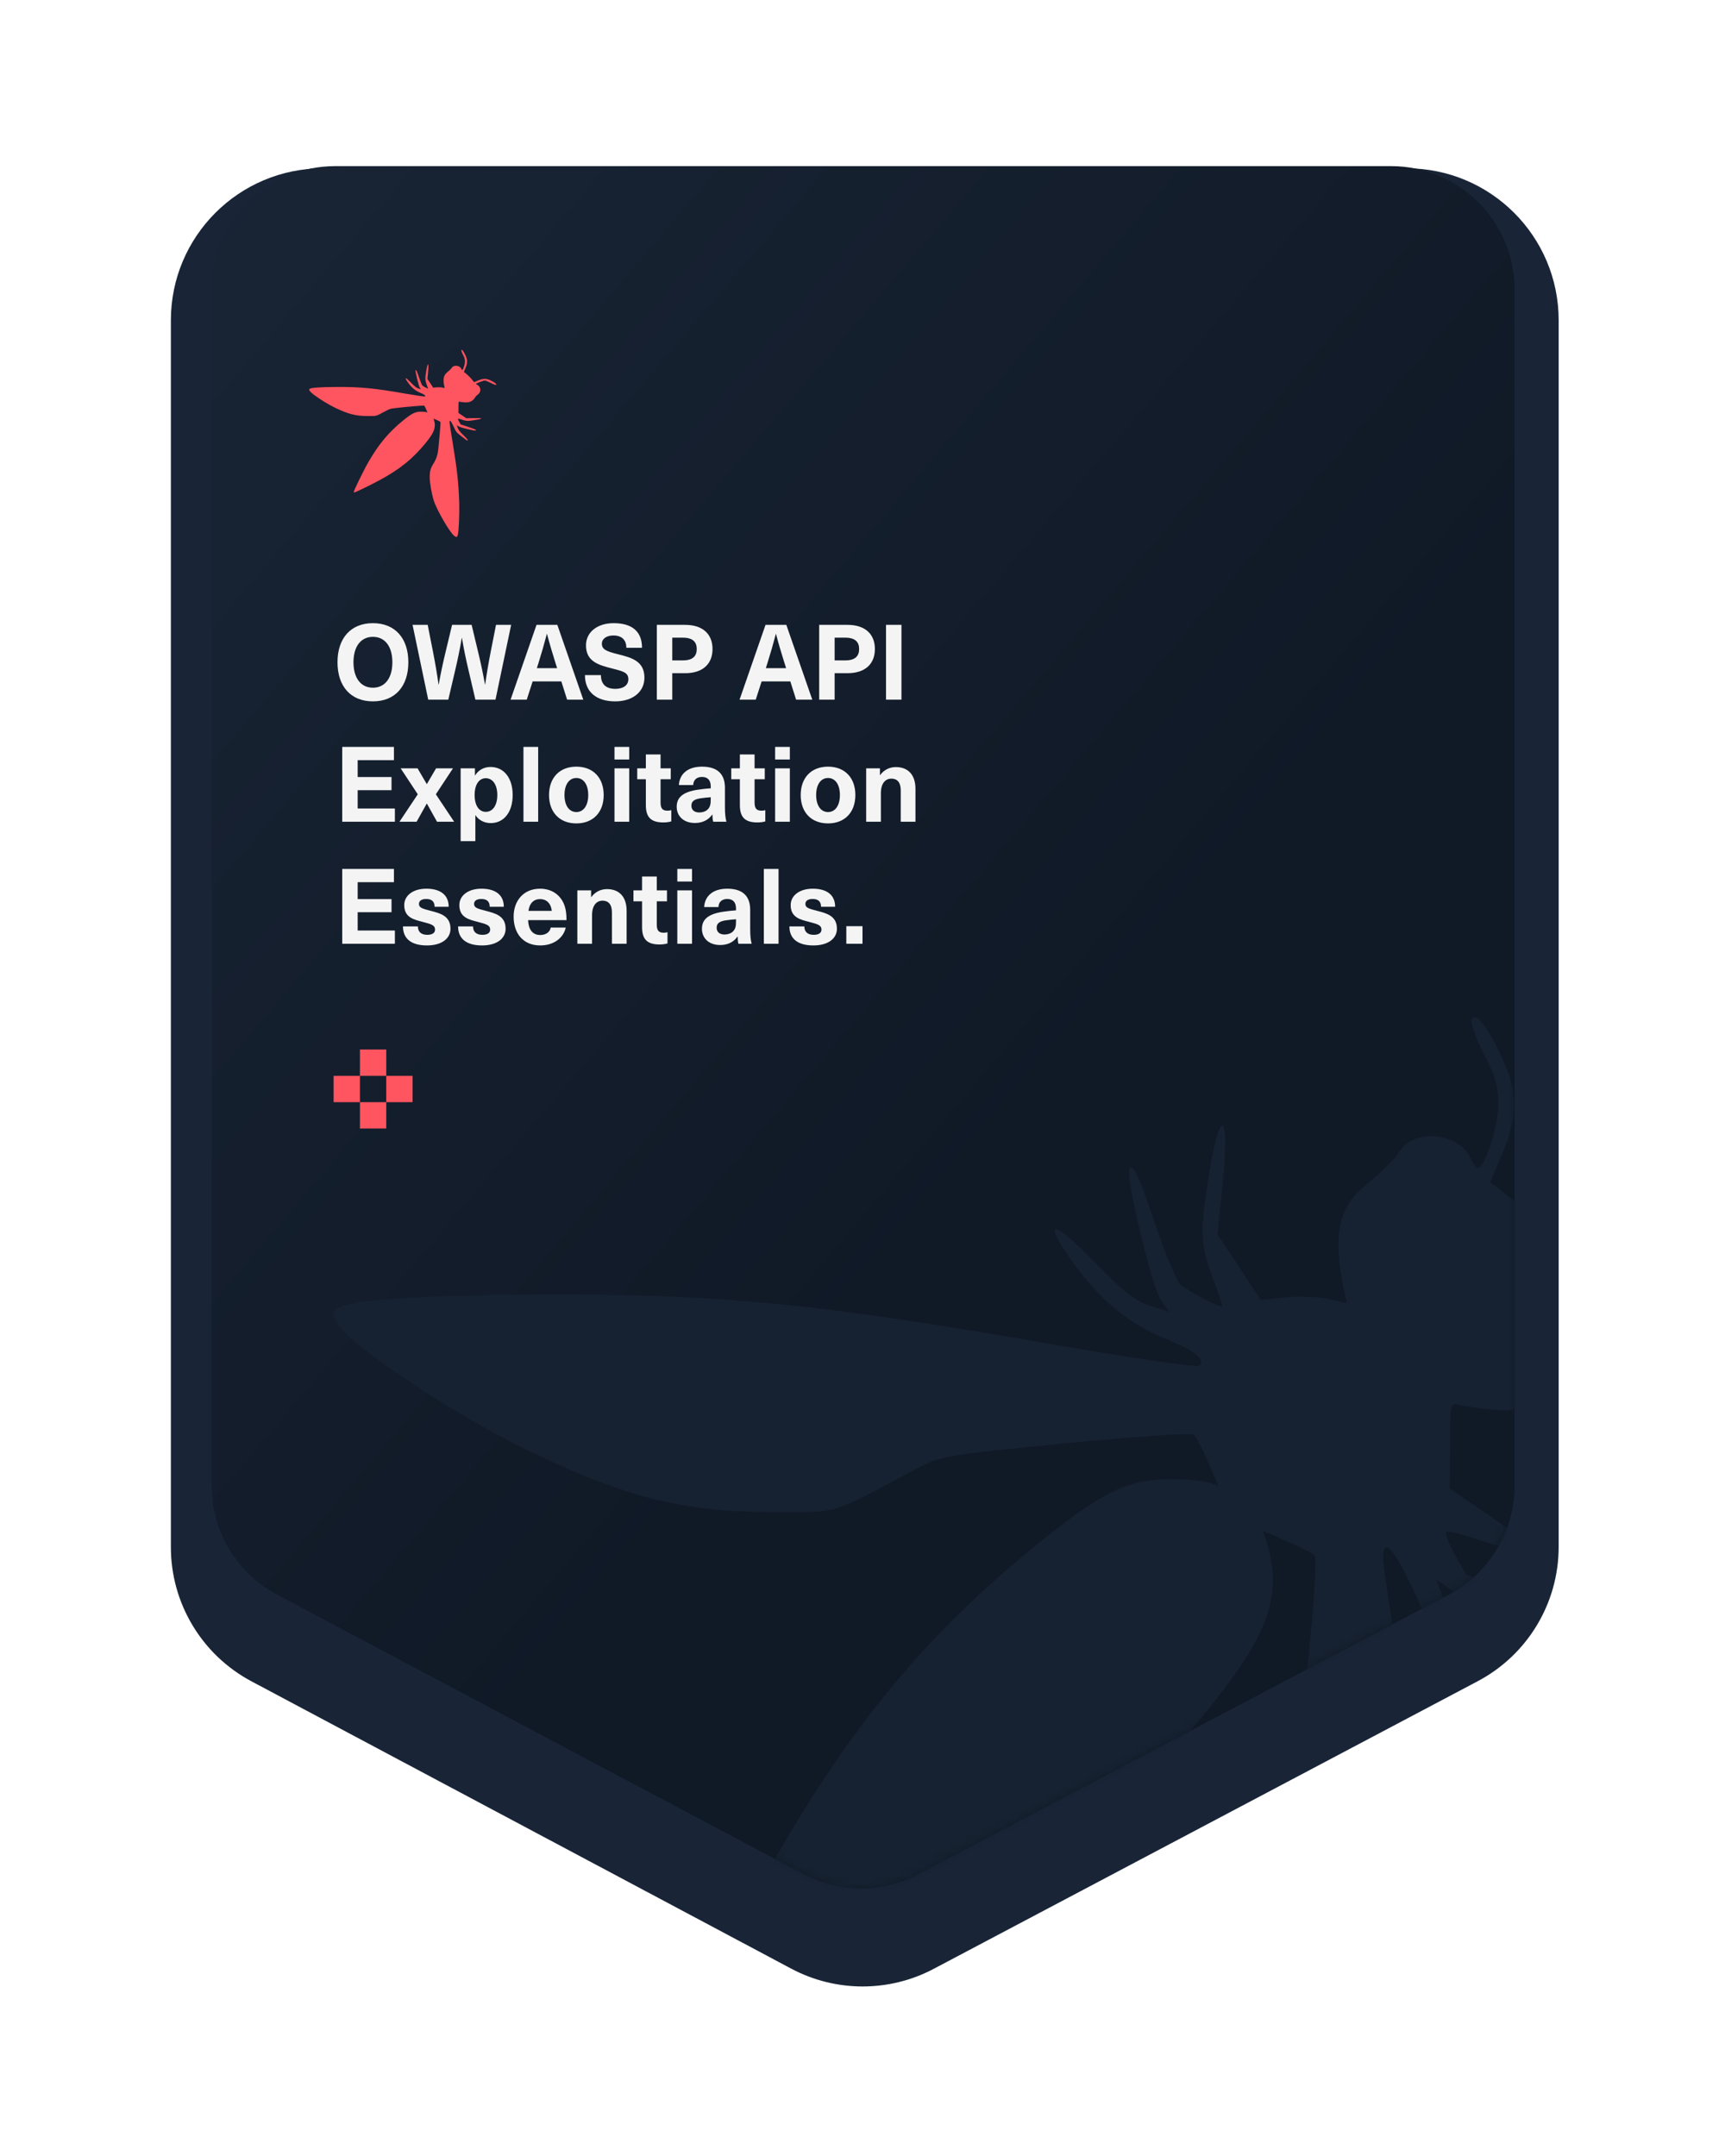
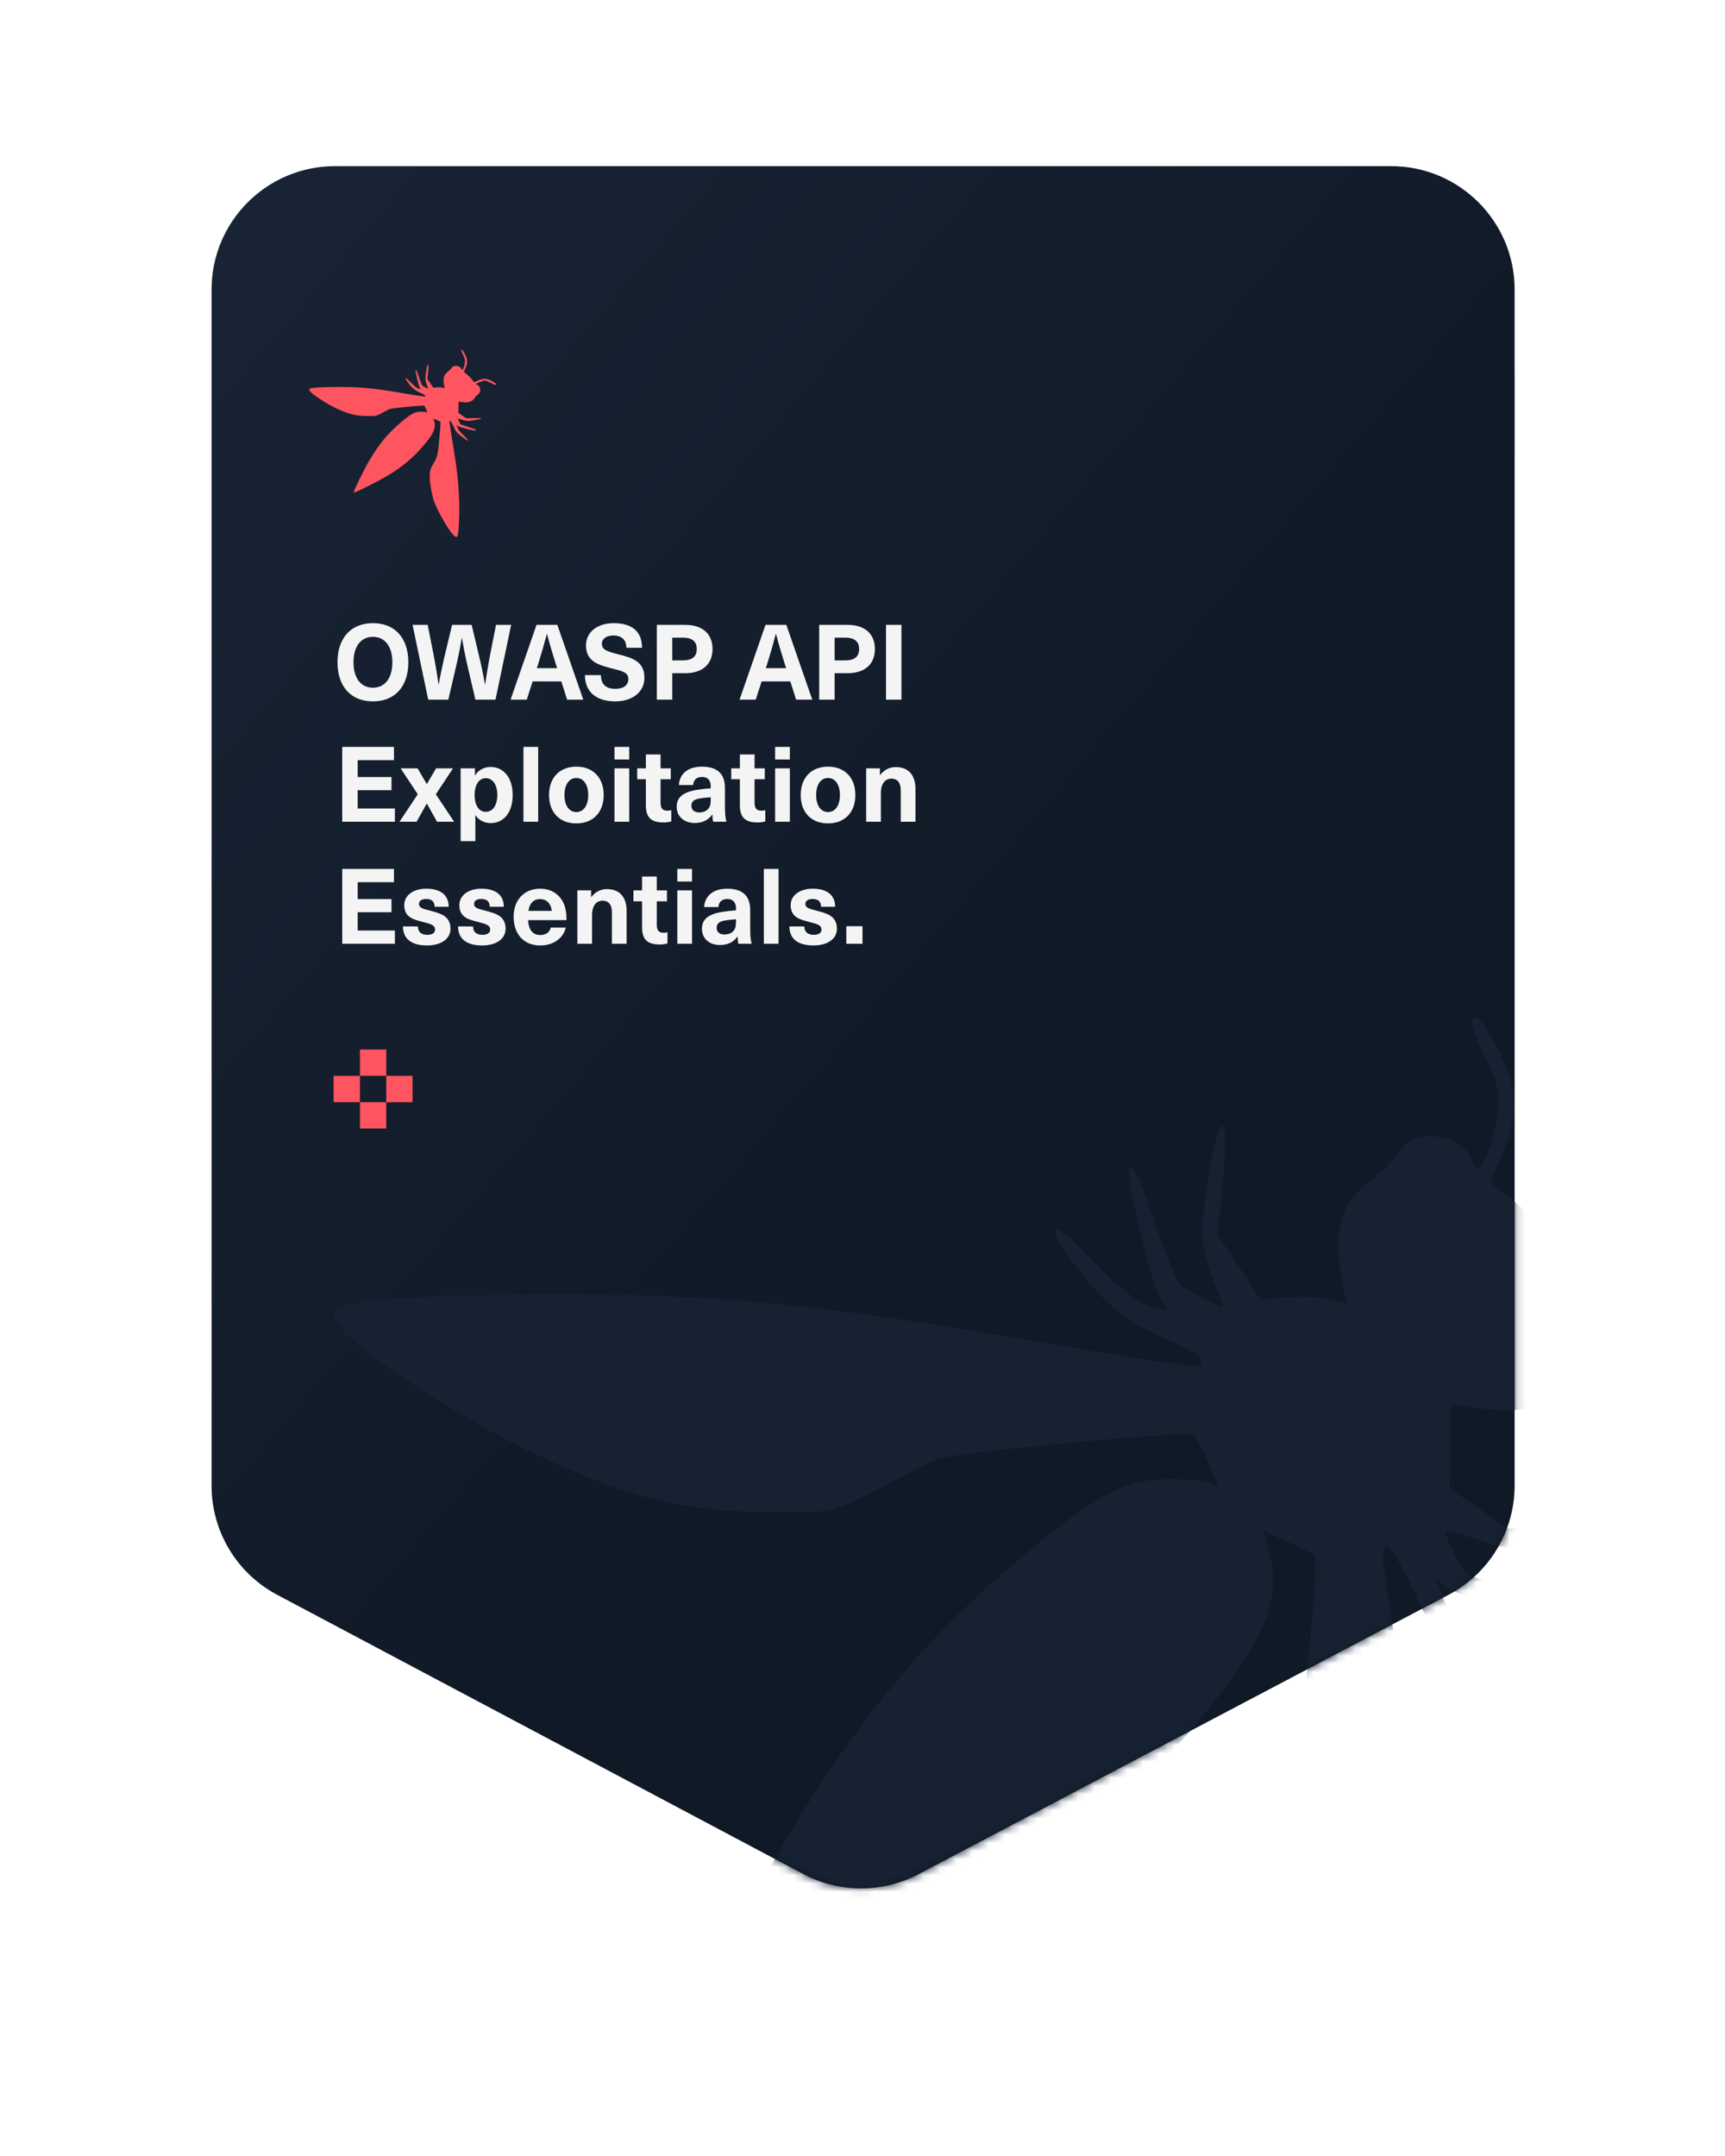
<svg xmlns="http://www.w3.org/2000/svg" width="212" height="265" viewBox="0 0 212 265" fill="none">
  <g filter="url(#filter0_d_3478_1222)">
-     <path d="M21 32.683C21 22.364 29.364 14 39.683 14H172.875C183.193 14 191.558 22.364 191.558 32.683V183.441C191.558 190.364 187.729 196.72 181.608 199.956L114.751 235.309C109.271 238.206 102.71 238.197 97.238 235.284L30.903 199.968C24.808 196.723 21 190.381 21 183.477V32.683Z" fill="#192537" />
-   </g>
+     </g>
  <path d="M26 35.6C26 27.217 32.796 20.421 41.18 20.421H170.967C179.351 20.421 186.147 27.217 186.147 35.6V182.584C186.147 188.215 183.029 193.384 178.047 196.011L112.904 230.357C108.46 232.7 103.145 232.693 98.707 230.337L34.062 196.02C29.101 193.387 26 188.229 26 182.613V35.6Z" fill="url(#paint0_linear_3478_1222)" />
  <mask id="mask0_3478_1222" style="mask-type:alpha" maskUnits="userSpaceOnUse" x="26" y="20" width="161" height="213">
    <path d="M26 35.6C26 27.217 32.796 20.421 41.18 20.421H170.967C179.351 20.421 186.147 27.217 186.147 35.6V182.584C186.147 188.215 183.029 193.384 178.047 196.011L112.904 230.357C108.46 232.7 103.145 232.693 98.707 230.337L34.062 196.02C29.101 193.387 26 188.229 26 182.613V35.6Z" fill="url(#paint1_linear_3478_1222)" />
  </mask>
  <g mask="url(#mask0_3478_1222)">
    <path d="M180.854 125.304C180.703 125.76 181.36 127.635 182.373 129.56C183.789 132.246 184.144 133.564 184.144 135.743C184.144 138.428 182.474 143.547 181.613 143.547C181.411 143.547 181.006 142.989 180.703 142.28C179.336 139.29 173.972 138.682 172.15 141.317C171.138 142.787 170.632 143.243 167.596 145.878C164.408 148.564 163.8 151.959 165.167 158.597L165.521 160.168L163.345 159.661C162.13 159.408 159.701 159.307 158.031 159.459L154.944 159.763L152.313 155.759L149.631 151.705L150.238 145.878C151.2 136.503 149.934 135.641 148.517 144.712C147.455 151.351 147.505 152.972 148.973 156.925C149.681 158.8 150.238 160.422 150.238 160.523C150.238 160.928 146.088 158.749 145.076 157.888C144.621 157.432 143.305 154.34 142.141 150.945C139.965 144.459 139.358 143.091 138.801 143.648C138.245 144.256 141.534 158.192 142.647 159.763L143.659 161.232L142.242 160.776C139.661 160.067 138.548 159.256 134.145 154.746C129.692 150.185 128.225 149.83 131.059 154.036C134.955 159.712 138.447 162.651 143.761 164.78C146.847 166.046 148.163 167.111 147.404 167.871C147.151 168.074 139.611 167.009 129.996 165.337C100.442 160.168 88.6 159.053 66.486 159.104C51.406 159.205 43.106 159.763 41.436 160.776C40.171 161.536 41.689 163.614 45.586 166.503C52.164 171.317 59.047 175.472 65.373 178.513C77.113 184.138 84.097 185.861 95.078 185.861C103.276 185.861 101.758 186.317 112.334 180.692C115.725 178.918 115.725 178.918 131.008 177.398C139.459 176.587 146.493 176.08 146.746 176.334C146.949 176.536 147.758 178.057 148.467 179.678L149.732 182.617L148.619 182.212C147.961 182.009 145.734 181.807 143.659 181.807C138.599 181.807 135.208 183.479 127.466 189.813C114.207 200.607 105.351 211.147 95.989 227.161C91.434 234.914 81.921 254.323 81.921 255.843C81.921 256.654 84.35 255.59 97.102 249.255C118.559 238.614 131.767 229.137 143.558 215.86C155.602 202.279 158.031 196.908 155.602 189.306L155.248 188.192L158.183 189.458C159.802 190.168 161.321 190.928 161.574 191.181C161.776 191.384 161.624 195.286 161.169 199.898C160.713 204.408 160.157 210.843 159.853 214.137C159.246 221.08 158.082 224.931 155.248 229.492C152.515 233.799 151.756 236.536 151.756 242.11C151.756 247.076 153.477 257.161 155.45 263.394C157.981 271.654 169.772 292.177 174.023 295.725C176.148 297.549 176.907 297.448 177.565 295.218C178.476 292.076 179.184 275.708 178.881 265.674C178.223 246.519 176.958 235.066 172.707 209.425C171.189 200.354 169.974 192.347 169.974 191.536C169.974 188.85 171.239 190.219 173.719 195.489C176.148 200.759 176.199 200.759 181.057 204.61C183.739 206.688 186.067 208.411 186.32 208.411C187.433 208.411 186.219 206.739 182.575 203.242C179.488 200.303 178.273 198.783 177.514 196.756L176.502 194.121L178.071 195.235C179.741 196.452 193.455 199.746 194.113 199.137C194.72 198.529 193.455 197.921 186.573 195.641L180.146 193.512L178.78 191.029C178.071 189.712 177.565 188.445 177.717 188.293C177.869 188.141 179.741 188.597 181.816 189.306C185.915 190.675 187.028 190.675 195.682 189.104C201.248 188.09 199.933 187.533 192.392 187.736L185.358 187.888L181.765 185.404L178.172 182.972L178.223 177.651C178.223 172.533 178.273 172.381 179.286 172.685C179.893 172.837 181.866 173.141 183.739 173.293C188.04 173.648 191.127 172.33 193.152 169.188C193.911 168.074 194.72 167.009 195.024 166.908C195.277 166.807 196.137 166.046 196.896 165.286C199.174 163.006 198.516 158.8 195.581 157.229C194.872 156.874 194.265 156.418 194.265 156.266C194.265 155.81 201.4 153.175 202.514 153.175C202.969 153.175 205.196 154.087 207.422 155.202C209.649 156.317 211.774 157.229 212.23 157.229C214.355 157.229 211.876 155.05 207.321 152.922C203.627 151.199 200.692 151.249 196.137 153.226L192.494 154.746L191.229 153.074C189.71 151.047 186.978 148.259 184.802 146.587L183.182 145.32L184.65 141.773C186.573 137.111 186.573 134.324 184.7 130.219C182.879 126.216 181.31 124.189 180.854 125.304Z" fill="#162131" />
  </g>
  <path d="M45.831 76.596C48.531 76.596 50.184 78.418 50.184 81.402C50.184 84.385 48.531 86.207 45.831 86.207C43.131 86.207 41.478 84.385 41.478 81.402C41.478 78.418 43.131 76.596 45.831 76.596ZM45.831 78.276C44.346 78.276 43.441 79.464 43.441 81.402C43.441 83.339 44.346 84.528 45.831 84.528C47.316 84.528 48.221 83.339 48.221 81.402C48.221 79.464 47.316 78.276 45.831 78.276ZM60.895 86H58.427L57.575 82.357C57.265 81.053 56.994 79.735 56.774 78.418H56.748C56.529 79.735 56.257 81.053 55.947 82.357L55.095 86H52.628L50.703 76.803H52.563L53.222 80.149C53.48 81.466 53.713 82.822 53.894 84.127H53.919C54.152 82.822 54.436 81.479 54.759 80.149L55.56 76.803H57.962L58.763 80.149C59.086 81.479 59.37 82.822 59.603 84.127H59.629C59.809 82.822 60.042 81.466 60.3 80.149L60.959 76.803H62.819L60.895 86ZM68.987 83.752H65.46L64.737 86H62.748L65.938 76.803H68.496L71.686 86H69.697L68.987 83.752ZM68.47 82.125L68.276 81.518C67.902 80.329 67.54 79.115 67.23 77.927H67.204C66.894 79.115 66.545 80.329 66.171 81.518L65.977 82.125H68.47ZM75.414 76.596C77.714 76.596 78.902 77.643 78.902 79.619H76.977C76.977 78.663 76.422 78.108 75.376 78.108C74.536 78.108 73.968 78.521 73.968 79.115C73.968 79.826 74.523 80.058 75.97 80.42C77.701 80.846 79.199 81.298 79.199 83.3C79.199 85.044 77.752 86.207 75.608 86.207C73.322 86.207 71.888 85.07 71.888 82.977H73.852C73.852 84.088 74.459 84.67 75.634 84.67C76.603 84.67 77.223 84.218 77.223 83.494C77.223 82.68 76.629 82.525 75.324 82.189C73.593 81.75 72.017 81.337 72.017 79.322C72.017 77.707 73.399 76.596 75.414 76.596ZM80.722 76.803H84.197C86.431 76.803 87.568 77.992 87.568 79.774C87.568 81.557 86.431 82.745 84.197 82.745H82.621V86H80.722V76.803ZM82.621 78.379V81.169H83.938C85.139 81.169 85.63 80.639 85.63 79.774C85.63 78.909 85.139 78.379 83.938 78.379H82.621ZM97.129 83.752H93.603L92.879 86H90.89L94.081 76.803H96.638L99.829 86H97.84L97.129 83.752ZM96.612 82.125L96.419 81.518C96.044 80.329 95.682 79.115 95.372 77.927H95.347C95.037 79.115 94.688 80.329 94.313 81.518L94.119 82.125H96.612ZM100.677 76.803H104.152C106.387 76.803 107.523 77.992 107.523 79.774C107.523 81.557 106.387 82.745 104.152 82.745H102.576V86H100.677V76.803ZM102.576 78.379V81.169H103.894C105.095 81.169 105.586 80.639 105.586 79.774C105.586 78.909 105.095 78.379 103.894 78.379H102.576ZM110.788 86H108.889V76.803H110.788V86ZM48.414 93.431H43.958V95.51H48.117V97.125H43.958V99.373H48.531V101H42.059V91.803H48.414V93.431ZM53.566 97.629L55.813 101H53.708L52.468 98.778H52.442L51.202 101H49.096L51.344 97.629L49.239 94.438H51.318L52.442 96.363H52.468L53.592 94.438H55.671L53.566 97.629ZM60.28 94.27C61.934 94.27 63.006 95.626 63.006 97.719C63.006 99.812 61.947 101.168 60.306 101.168C59.557 101.168 58.846 100.832 58.446 100.212H58.42V103.39H56.612V94.438H58.368V95.304H58.394C58.795 94.632 59.518 94.27 60.28 94.27ZM59.699 95.652C58.885 95.652 58.33 96.415 58.33 97.719C58.33 99.024 58.885 99.786 59.699 99.786C60.564 99.786 61.12 98.972 61.12 97.719C61.12 96.466 60.564 95.652 59.699 95.652ZM66.14 101H64.332V91.803H66.14V101ZM70.834 94.231C72.887 94.231 74.192 95.588 74.192 97.719C74.192 99.85 72.887 101.207 70.834 101.207C68.78 101.207 67.475 99.85 67.475 97.719C67.475 95.588 68.78 94.231 70.834 94.231ZM70.834 95.626C69.942 95.626 69.374 96.44 69.374 97.719C69.374 98.998 69.942 99.812 70.834 99.812C71.725 99.812 72.293 98.998 72.293 97.719C72.293 96.44 71.725 95.626 70.834 95.626ZM77.329 93.353H75.52V91.803H77.329V93.353ZM77.329 101H75.52V94.438H77.329V101ZM82.035 99.644C82.203 99.644 82.384 99.618 82.5 99.579V100.961C82.255 101.039 81.855 101.09 81.544 101.09C80.033 101.09 79.374 100.483 79.374 98.959V95.781H78.315V94.438H79.374V92.733H81.183V94.438H82.436V95.781H81.183V98.636C81.183 99.359 81.415 99.644 82.035 99.644ZM86.278 94.231C88.138 94.231 89.094 95.11 89.094 96.828V99.204C89.094 100.031 89.158 100.561 89.274 101H87.647C87.582 100.729 87.556 100.445 87.556 100.122H87.531C87.04 100.819 86.303 101.155 85.399 101.155C84.004 101.155 83.165 100.302 83.165 99.166C83.165 98.094 83.811 97.37 85.709 97.073C86.2 96.996 86.936 96.918 87.35 96.892V96.66C87.35 95.833 86.91 95.497 86.278 95.497C85.606 95.497 85.218 95.872 85.193 96.492H83.436C83.5 95.239 84.405 94.231 86.278 94.231ZM87.35 98.236V97.99C86.962 98.016 86.42 98.068 86.032 98.132C85.283 98.262 84.973 98.507 84.973 99.037C84.973 99.528 85.309 99.863 85.942 99.863C86.316 99.863 86.717 99.747 86.975 99.489C87.285 99.179 87.35 98.83 87.35 98.236ZM93.59 99.644C93.758 99.644 93.939 99.618 94.055 99.579V100.961C93.81 101.039 93.409 101.09 93.099 101.09C91.588 101.09 90.929 100.483 90.929 98.959V95.781H89.87V94.438H90.929V92.733H92.737V94.438H93.99V95.781H92.737V98.636C92.737 99.359 92.97 99.644 93.59 99.644ZM97.07 93.353H95.262V91.803H97.07V93.353ZM97.07 101H95.262V94.438H97.07V101ZM101.764 94.231C103.818 94.231 105.122 95.588 105.122 97.719C105.122 99.85 103.818 101.207 101.764 101.207C99.71 101.207 98.405 99.85 98.405 97.719C98.405 95.588 99.71 94.231 101.764 94.231ZM101.764 95.626C100.872 95.626 100.304 96.44 100.304 97.719C100.304 98.998 100.872 99.812 101.764 99.812C102.655 99.812 103.223 98.998 103.223 97.719C103.223 96.44 102.655 95.626 101.764 95.626ZM110.093 94.283C111.566 94.283 112.509 95.187 112.509 96.97V101H110.7V97.151C110.7 96.156 110.261 95.704 109.551 95.704C108.801 95.704 108.259 96.298 108.259 97.487V101H106.451V94.438H108.143V95.265H108.169C108.595 94.684 109.254 94.283 110.093 94.283Z" fill="#F4F4F4" />
  <path d="M48.414 108.431H43.958V110.51H48.117V112.125H43.958V114.372H48.531V116H42.059V106.803H48.414V108.431ZM52.393 109.232C54.111 109.232 55.144 109.994 55.144 111.453H53.413C53.413 110.782 53.026 110.497 52.38 110.497C51.799 110.497 51.489 110.73 51.489 111.104C51.489 111.569 51.902 111.686 52.897 111.944C54.072 112.254 55.364 112.551 55.364 114.153C55.364 115.38 54.253 116.207 52.47 116.207C50.649 116.207 49.525 115.457 49.525 113.869H51.359C51.359 114.527 51.76 114.902 52.509 114.902C53.142 114.902 53.465 114.657 53.465 114.269C53.465 113.701 52.974 113.585 51.954 113.313C50.856 113.029 49.68 112.771 49.68 111.247C49.68 110.071 50.765 109.232 52.393 109.232ZM59.167 109.232C60.885 109.232 61.918 109.994 61.918 111.453H60.187C60.187 110.782 59.8 110.497 59.154 110.497C58.572 110.497 58.262 110.73 58.262 111.104C58.262 111.569 58.676 111.686 59.67 111.944C60.846 112.254 62.138 112.551 62.138 114.153C62.138 115.38 61.027 116.207 59.244 116.207C57.423 116.207 56.299 115.457 56.299 113.869H58.133C58.133 114.527 58.534 114.902 59.283 114.902C59.916 114.902 60.239 114.657 60.239 114.269C60.239 113.701 59.748 113.585 58.727 113.313C57.63 113.029 56.454 112.771 56.454 111.247C56.454 110.071 57.539 109.232 59.167 109.232ZM66.391 114.928C67.115 114.928 67.593 114.54 67.683 114.011H69.53C69.272 115.212 68.135 116.207 66.391 116.207C64.325 116.207 63.123 114.76 63.123 112.667C63.123 110.73 64.325 109.232 66.378 109.232C67.89 109.232 69.001 110.084 69.414 111.414C69.556 111.867 69.621 112.37 69.621 113.094H64.906C64.957 114.45 65.616 114.928 66.391 114.928ZM66.378 110.51C65.642 110.51 65.087 110.962 64.945 111.957H67.812C67.696 110.962 67.102 110.51 66.378 110.51ZM74.597 109.283C76.069 109.283 77.012 110.187 77.012 111.97V116H75.204V112.151C75.204 111.156 74.765 110.704 74.054 110.704C73.305 110.704 72.763 111.298 72.763 112.487V116H70.954V109.438H72.646V110.265H72.672C73.098 109.684 73.757 109.283 74.597 109.283ZM81.569 114.644C81.737 114.644 81.917 114.618 82.034 114.579V115.961C81.788 116.039 81.388 116.09 81.078 116.09C79.567 116.09 78.908 115.483 78.908 113.959V110.782H77.849V109.438H78.908V107.733H80.716V109.438H81.969V110.782H80.716V113.636C80.716 114.36 80.949 114.644 81.569 114.644ZM85.049 108.353H83.24V106.803H85.049V108.353ZM85.049 116H83.24V109.438H85.049V116ZM89.381 109.232C91.241 109.232 92.197 110.11 92.197 111.828V114.205C92.197 115.031 92.261 115.561 92.377 116H90.75C90.685 115.729 90.659 115.445 90.659 115.122H90.634C90.143 115.819 89.406 116.155 88.502 116.155C87.107 116.155 86.268 115.302 86.268 114.166C86.268 113.094 86.914 112.37 88.812 112.073C89.303 111.996 90.04 111.918 90.453 111.892V111.66C90.453 110.833 90.014 110.497 89.381 110.497C88.709 110.497 88.322 110.872 88.296 111.492H86.539C86.603 110.239 87.508 109.232 89.381 109.232ZM90.453 113.236V112.99C90.065 113.016 89.523 113.068 89.135 113.132C88.386 113.262 88.076 113.507 88.076 114.037C88.076 114.527 88.412 114.863 89.045 114.863C89.419 114.863 89.82 114.747 90.078 114.489C90.388 114.179 90.453 113.83 90.453 113.236ZM95.683 116H93.874V106.803H95.683V116ZM99.885 109.232C101.603 109.232 102.637 109.994 102.637 111.453H100.906C100.906 110.782 100.518 110.497 99.872 110.497C99.291 110.497 98.981 110.73 98.981 111.104C98.981 111.569 99.394 111.686 100.389 111.944C101.565 112.254 102.856 112.551 102.856 114.153C102.856 115.38 101.745 116.207 99.963 116.207C98.141 116.207 97.018 115.457 97.018 113.869H98.852C98.852 114.527 99.252 114.902 100.002 114.902C100.635 114.902 100.957 114.657 100.957 114.269C100.957 113.701 100.467 113.585 99.446 113.313C98.348 113.029 97.173 112.771 97.173 111.247C97.173 110.071 98.258 109.232 99.885 109.232ZM106 116H104.011V113.843H106V116Z" fill="#F4F4F4" />
  <rect width="3.235" height="3.235" transform="matrix(-4.37114e-08 1 1 4.37114e-08 44.236 135.47)" fill="#FF5560" />
  <rect width="3.235" height="3.235" transform="matrix(-4.37114e-08 1 1 4.37114e-08 41 132.237)" fill="#FF5560" />
  <rect width="3.235" height="3.235" transform="matrix(-4.37114e-08 1 1 4.37114e-08 44.236 129)" fill="#FF5560" />
  <rect width="3.235" height="3.235" transform="matrix(-4.37114e-08 1 1 4.37114e-08 47.47 132.237)" fill="#FF5560" />
  <path d="M56.702 43.041C56.681 43.102 56.769 43.352 56.904 43.61C57.094 43.969 57.141 44.145 57.141 44.437C57.141 44.796 56.918 45.48 56.803 45.48C56.776 45.48 56.722 45.406 56.681 45.311C56.498 44.911 55.781 44.83 55.538 45.182C55.402 45.378 55.334 45.439 54.928 45.792C54.502 46.151 54.421 46.605 54.604 47.493L54.651 47.703L54.36 47.635C54.198 47.601 53.873 47.587 53.65 47.608L53.237 47.648L52.885 47.113L52.526 46.571L52.607 45.792C52.736 44.538 52.567 44.423 52.377 45.636C52.235 46.524 52.242 46.74 52.438 47.269C52.533 47.52 52.607 47.737 52.607 47.75C52.607 47.804 52.053 47.513 51.917 47.398C51.856 47.337 51.68 46.923 51.525 46.469C51.234 45.602 51.153 45.419 51.078 45.494C51.004 45.575 51.444 47.438 51.592 47.648L51.728 47.845L51.538 47.784C51.193 47.689 51.044 47.581 50.456 46.978C49.86 46.368 49.664 46.32 50.043 46.883C50.564 47.642 51.031 48.035 51.741 48.319C52.154 48.489 52.33 48.631 52.228 48.733C52.195 48.76 51.186 48.617 49.901 48.394C45.949 47.703 44.365 47.554 41.408 47.56C39.391 47.574 38.282 47.648 38.058 47.784C37.889 47.886 38.092 48.163 38.613 48.55C39.493 49.194 40.413 49.749 41.259 50.156C42.829 50.908 43.763 51.138 45.231 51.138C46.328 51.138 46.125 51.199 47.539 50.447C47.992 50.21 47.992 50.21 50.036 50.007C51.166 49.898 52.107 49.831 52.141 49.864C52.168 49.892 52.276 50.095 52.371 50.312L52.54 50.705L52.391 50.65C52.303 50.623 52.005 50.596 51.728 50.596C51.051 50.596 50.598 50.82 49.562 51.667C47.789 53.11 46.605 54.52 45.353 56.661C44.744 57.698 43.472 60.293 43.472 60.496C43.472 60.605 43.797 60.463 45.502 59.615C48.371 58.193 50.137 56.925 51.714 55.15C53.325 53.334 53.65 52.616 53.325 51.599L53.277 51.45L53.67 51.619C53.886 51.714 54.089 51.816 54.123 51.85C54.15 51.877 54.13 52.399 54.069 53.015C54.008 53.618 53.934 54.479 53.893 54.919C53.812 55.848 53.656 56.363 53.277 56.973C52.912 57.549 52.81 57.915 52.81 58.66C52.81 59.324 53.041 60.673 53.304 61.506C53.643 62.611 55.219 65.355 55.788 65.829C56.072 66.073 56.174 66.06 56.262 65.762C56.383 65.341 56.478 63.153 56.438 61.811C56.35 59.25 56.18 57.718 55.612 54.289C55.409 53.076 55.246 52.006 55.246 51.897C55.246 51.538 55.416 51.721 55.747 52.426C56.072 53.131 56.079 53.131 56.728 53.646C57.087 53.923 57.398 54.154 57.432 54.154C57.581 54.154 57.419 53.93 56.931 53.463C56.519 53.07 56.356 52.866 56.255 52.595L56.12 52.243L56.329 52.392C56.553 52.555 58.386 52.995 58.474 52.914C58.556 52.832 58.386 52.751 57.466 52.446L56.607 52.162L56.424 51.83C56.329 51.653 56.262 51.484 56.282 51.464C56.302 51.443 56.553 51.504 56.83 51.599C57.378 51.782 57.527 51.782 58.684 51.572C59.429 51.437 59.253 51.362 58.244 51.389L57.304 51.409L56.823 51.077L56.343 50.752L56.35 50.041C56.35 49.356 56.356 49.336 56.492 49.377C56.573 49.397 56.837 49.438 57.087 49.458C57.662 49.505 58.075 49.329 58.346 48.909C58.447 48.76 58.556 48.617 58.596 48.604C58.63 48.59 58.745 48.489 58.847 48.387C59.151 48.082 59.063 47.52 58.671 47.31C58.576 47.262 58.495 47.201 58.495 47.181C58.495 47.12 59.449 46.768 59.598 46.768C59.659 46.768 59.956 46.89 60.254 47.039C60.552 47.188 60.836 47.31 60.897 47.31C61.181 47.31 60.85 47.018 60.241 46.734C59.747 46.503 59.354 46.51 58.745 46.774L58.258 46.978L58.089 46.754C57.886 46.483 57.52 46.11 57.229 45.887L57.013 45.717L57.209 45.243C57.466 44.62 57.466 44.247 57.216 43.698C56.972 43.163 56.762 42.892 56.702 43.041Z" fill="#FF5560" />
  <defs>
    <filter id="filter0_d_3478_1222" x="0.94" y="0.627" width="210.678" height="263.596" filterUnits="userSpaceOnUse" color-interpolation-filters="sRGB">
      <feFlood flood-opacity="0" result="BackgroundImageFix" />
      <feColorMatrix in="SourceAlpha" type="matrix" values="0 0 0 0 0 0 0 0 0 0 0 0 0 0 0 0 0 0 127 0" result="hardAlpha" />
      <feOffset dy="6.687" />
      <feGaussianBlur stdDeviation="10.03" />
      <feComposite in2="hardAlpha" operator="out" />
      <feColorMatrix type="matrix" values="0 0 0 0 0 0 0 0 0 0.059 0 0 0 0 0.059 0 0 0 0.22 0" />
      <feBlend mode="normal" in2="BackgroundImageFix" result="effect1_dropShadow_3478_1222" />
      <feBlend mode="normal" in="SourceGraphic" in2="effect1_dropShadow_3478_1222" result="shape" />
    </filter>
    <linearGradient id="paint0_linear_3478_1222" x1="122.447" y1="143.971" x2="-123.338" y2="-65.537" gradientUnits="userSpaceOnUse">
      <stop stop-color="#101926" />
      <stop offset="1" stop-color="#223146" />
    </linearGradient>
    <linearGradient id="paint1_linear_3478_1222" x1="122.447" y1="143.971" x2="-123.338" y2="-65.537" gradientUnits="userSpaceOnUse">
      <stop stop-color="#101926" />
      <stop offset="1" stop-color="#223146" />
    </linearGradient>
  </defs>
</svg>